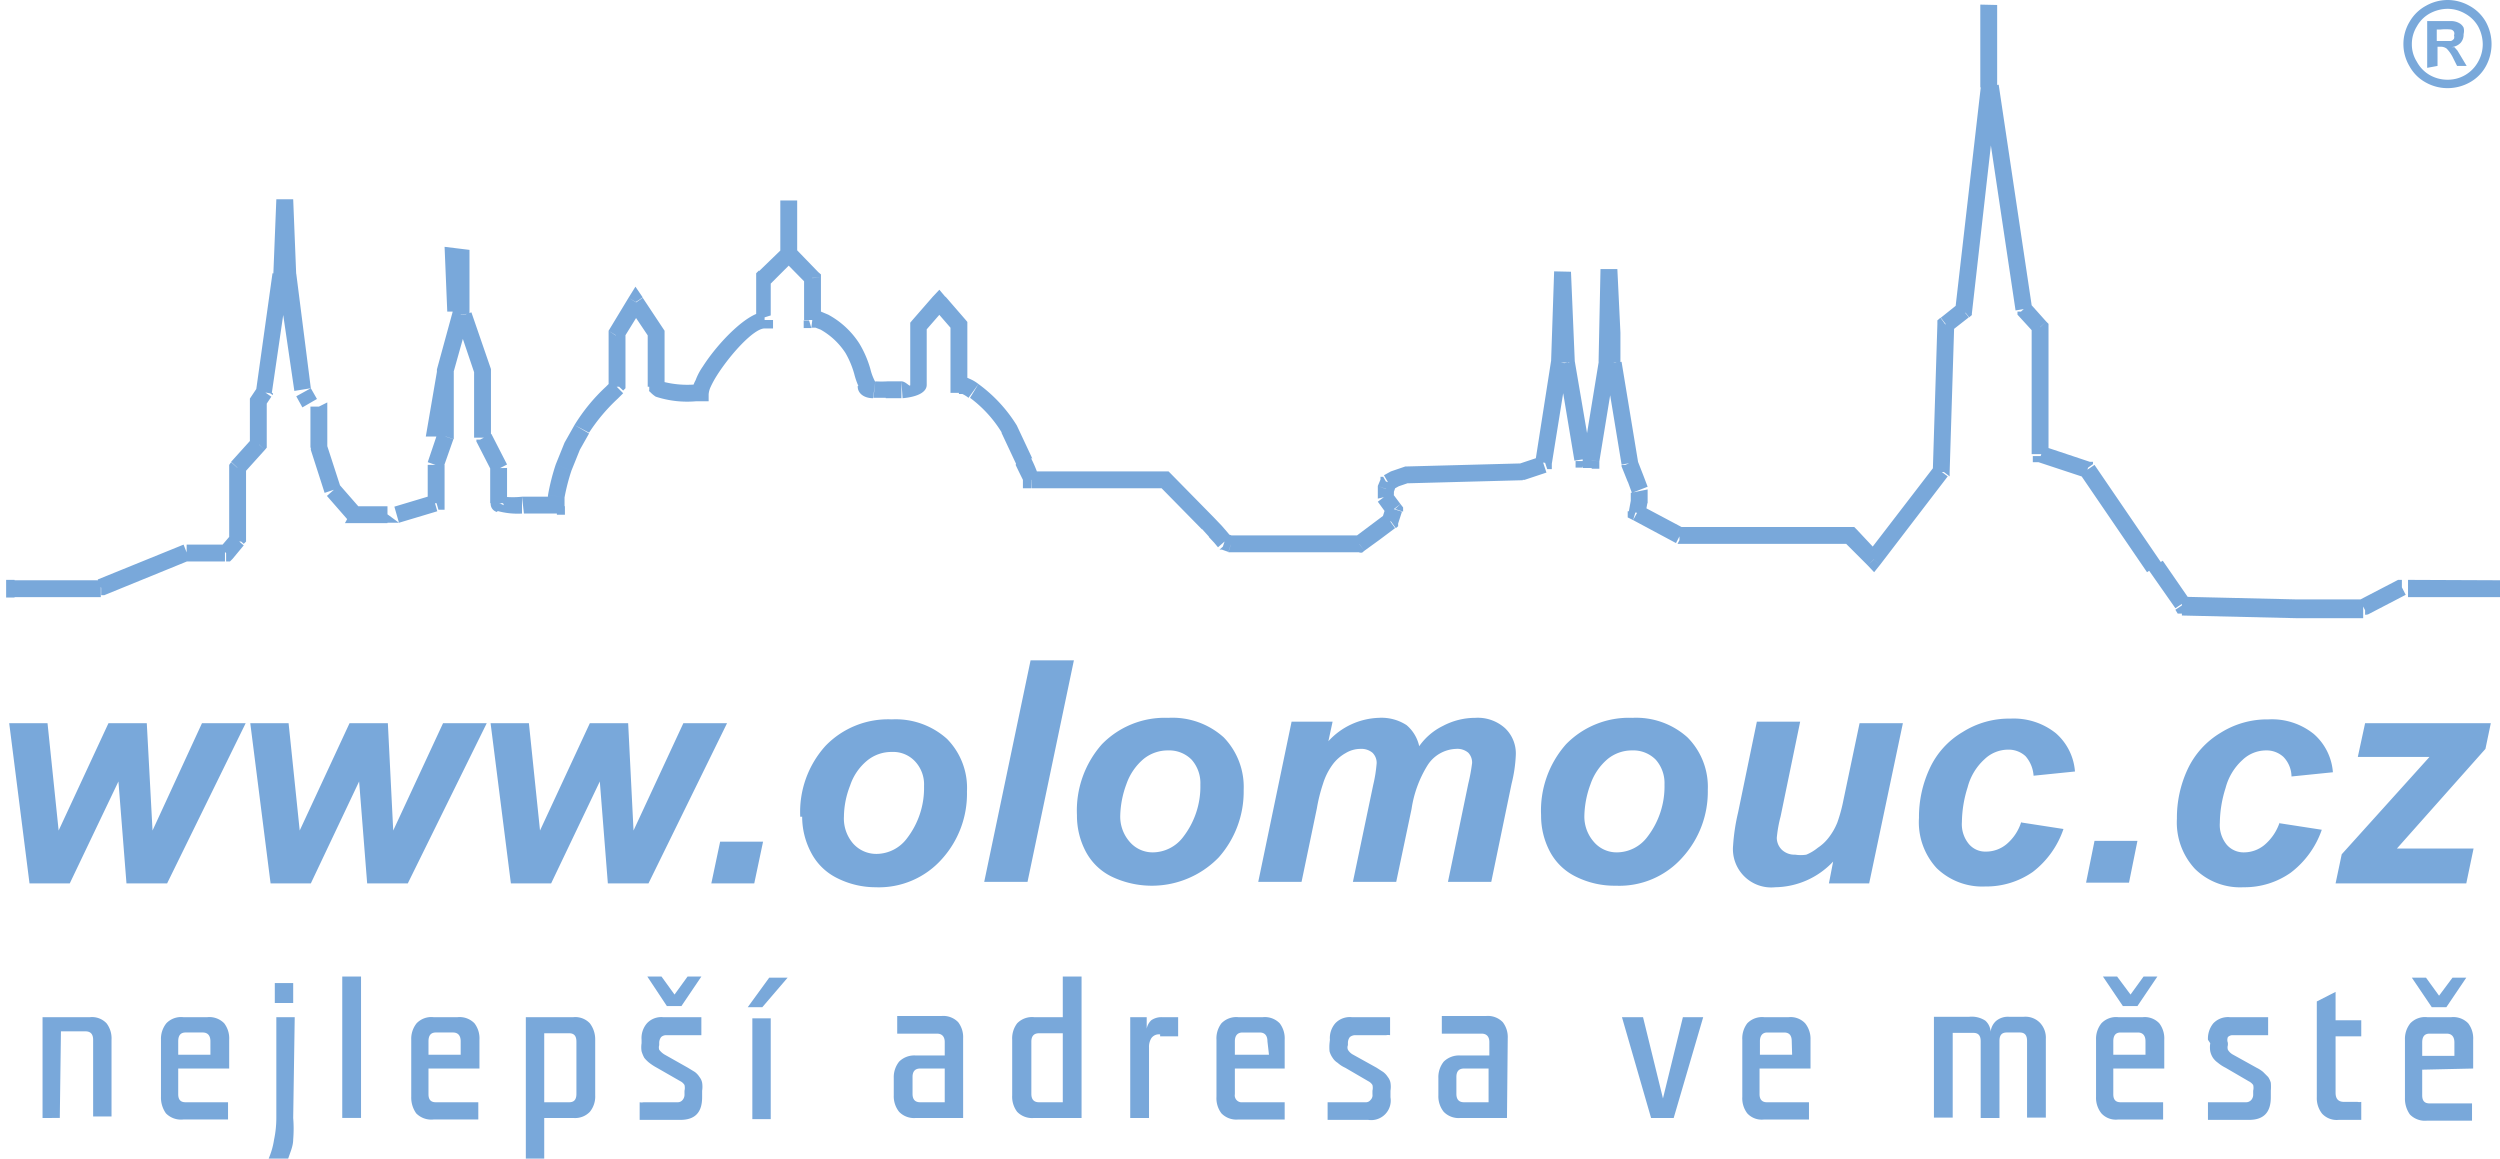
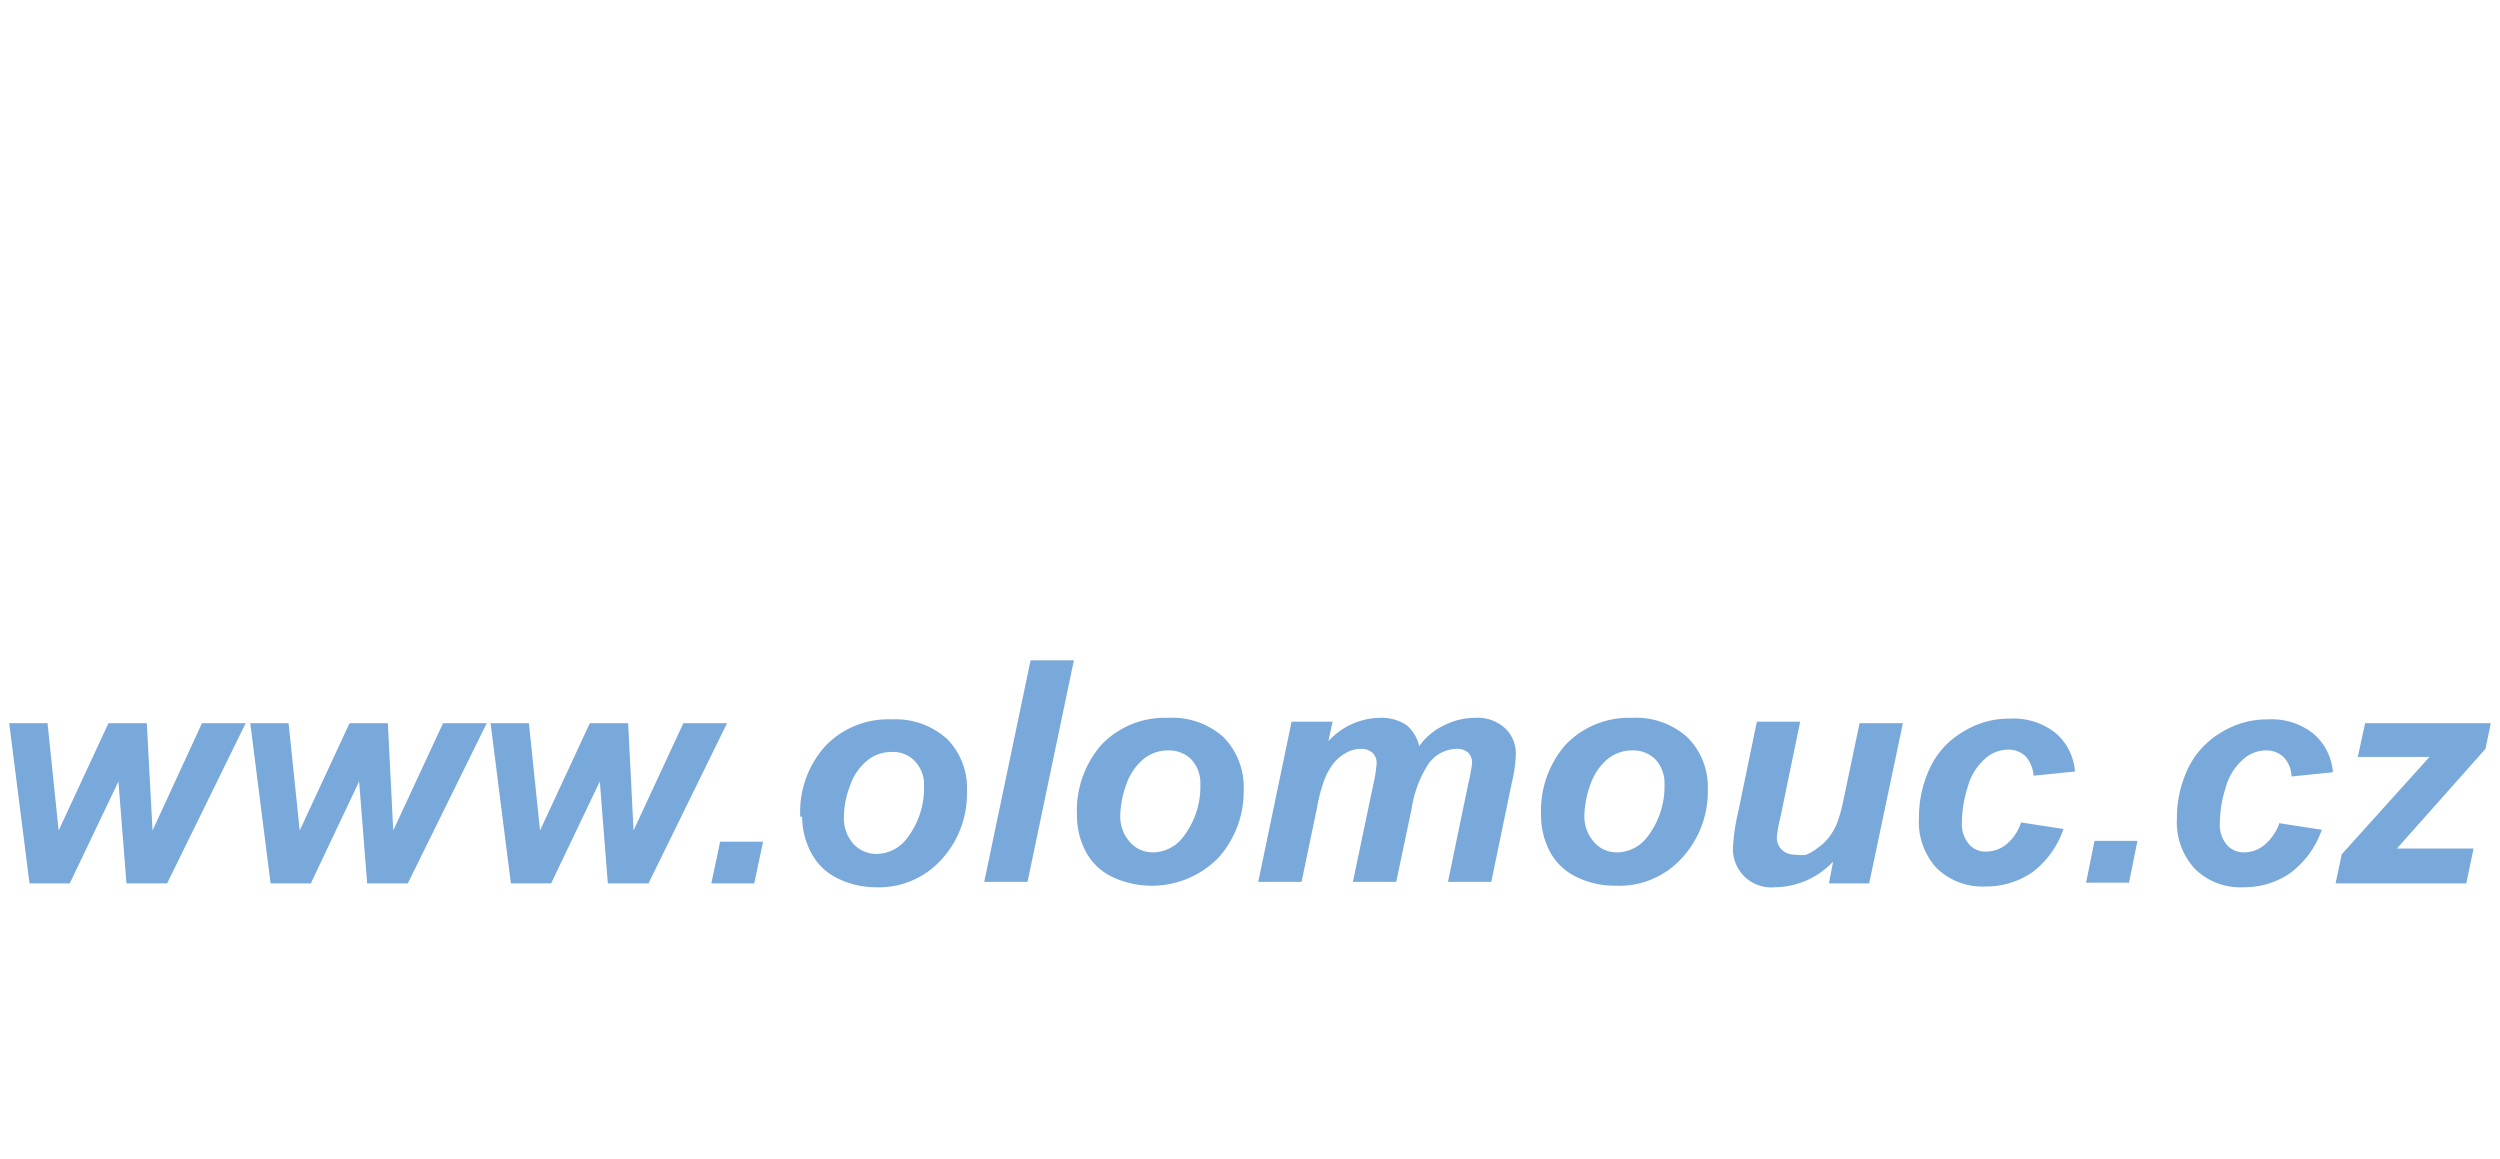
<svg xmlns="http://www.w3.org/2000/svg" id="Vrstva_1" data-name="Vrstva 1" viewBox="0 0 65.23 30.25">
-   <path d="M327.46,421l.05,0h.05v.22Zm-1,.52,1-.52.2.39-1,.52Zm.19.39,0,0h-.05v-.22Zm-1.83-.4,1.73,0V422l-1.73,0Zm0,.44h0v0Zm-3-.51,3,.07V422l-3-.07Zm0,.44h-.11l-.06-.1.18-.12Zm-.5-1.38.69,1-.36.24-.7-1Zm0,0h0l-.18.12ZM319.54,418l1.74,2.55-.37.25-1.74-2.55Zm-.12-.08.08,0,0,.06-.18.13Zm-1.2-.4,1.2.4-.13.41-1.21-.4Zm-.14.41-.15,0v-.16h.22Zm.26-3.52,0,3.31h-.44l0-3.32Zm-.06-.15.06.06v.09h-.22Zm-.42-.47.42.47-.32.29-.43-.47Zm-.33.29,0-.05V414l.21,0Zm-.49-6,.87,5.82-.43.07-.87-5.82Zm-.43.07v0h.22ZM317,406l0,2.15h-.44l0-2.16Zm-.44,0h0Zm0,2.14V406H317v2.14Zm.44,0h0l-.21,0ZM315.9,414l.68-5.92.43.05-.67,5.92Zm.44,0v.09l-.07.06-.14-.18Zm-.81.16.45-.36.28.35-.46.36Zm-.09.17v-.1l.08-.07.13.18Zm-.12,3.85.12-3.85h.44l-.12,3.86Zm.44,0v.07l0,.05-.17-.13Zm-2.16,2.15,1.76-2.29.35.26-1.76,2.3Zm.35.27-.16.2-.17-.18.16-.15Zm-.61-.91.59.63-.31.3L313,420Zm-.16-.07h.09l.07.07-.16.15Zm-4.47,0h4.47v.44h-4.47Zm0,.44h0l-.05,0,.1-.19Zm-1-1,1.11.59-.2.39-1.12-.6Zm-.21.38-.14-.07,0-.16.21,0Zm.38-.48-.06.33-.43-.08.06-.33Zm0-.05V419l-.21,0Zm0-.27V419l-.44,0v-.27Zm0-.07,0,0v0h-.22Zm-.11-.29.11.29-.41.16-.11-.3Zm0,0h0l-.2.07Zm-.16-.41.16.41-.41.16-.16-.4Zm-.41.17V418l.21,0Zm0-2.73.43,2.61-.43.07-.43-2.61Zm-.43.07v0H307Zm.4-.83,0,.78-.44,0,0-.78Zm-.08-1.66.08,1.66-.44,0-.08-1.66Zm-.44,0h0Zm-.05,2.42.05-2.42h.44l-.05,2.42Zm.44,0h0v0l-.22,0Zm-.85,2.53.42-2.57.43.07-.42,2.57Zm.43.07,0,.19h-.2l0-.22Zm-.44-.27h.24l0,.44-.23,0Zm0,.43h-.18l0-.17.22,0Zm-.2-2.77.43,2.52-.44.07-.42-2.52Zm-.43.07v0h.22Zm.33-2.41.1,2.36-.44,0-.1-2.37Zm-.44,0h0Zm-.08,2.37.08-2.37h.44l-.08,2.37Zm.44,0h0v0l-.22,0Zm-.85,2.58.41-2.62.44.07-.42,2.61Zm.43.06,0,.14-.12,0-.07-.21Zm-.85,0,.57-.19.14.42-.57.19Zm.14.42h-.06v-.22Zm-3.05-.35,3-.08v.44l-3,.08Zm-.06,0h.06v.22Zm-.38.13.38-.13.14.41-.38.13Zm0,0h0l.07.21Zm-.18.1.18-.1.22.38-.18.1Zm-.09.11,0-.07.07,0,.11.19Zm-.07.17.07-.17.41.15-.06.17Zm0,.13,0-.06,0-.07.21.08Zm0,.2,0-.2.42-.1,0,.2Zm0,.08,0,0v0l.22-.05Zm.24.33-.24-.33.35-.26.24.32Zm.35-.27.07.09,0,.11-.21-.07Zm-.48.39.1-.32.42.13-.1.31Zm.42.12,0,.07-.06.05-.13-.18Zm-.74.06.4-.3.26.36-.4.3Zm-.4.3.4-.3.26.36-.4.29Zm.26.35-.06.05h-.07v-.22Zm-3.48-.4h3.35v.44H297Zm0,.44h-.07l.07-.21Zm-.1-.48.17.06-.14.41-.17-.06Zm-.14.41-.06,0,0,0,.17-.15Zm.13-.47.1.12-.33.29-.1-.12Zm-.33.29h0l.16-.14Zm.2-.44.13.15-.33.29-.14-.15Zm0,0h0l-.17.14Zm-.21-.22.21.22-.32.3-.2-.22Zm0,0h0l-.16.15Zm-1.12-1.14,1.12,1.14-.31.31-1.12-1.14Zm-.15-.06h.09l.06.06-.15.16Zm-3.49,0,3.49,0v.44l-3.48,0Zm0,.44h-.22v-.22h.22Zm0-.77a3.64,3.64,0,0,1,.22.55h-.44s-.12-.24-.18-.37Zm0-.06c.06.14,0,0,0,.06l-.4.18c-.05-.1,0,.05,0-.06Zm-.4.18h0l.2-.09Zm.4-.18h0l-.4.18h0Zm0,0h0l-.2.09Zm-.38-.81.38.81-.4.19-.38-.81Zm0,0h0l-.2.09Zm-1-1.08a3.82,3.82,0,0,1,1,1.08l-.39.19a3.21,3.21,0,0,0-.83-.91Zm-.24-.14a1,1,0,0,1,.24.14l-.26.36a.79.79,0,0,0-.16-.1Zm-.27-.07a.68.68,0,0,1,.27.07l-.18.4-.09,0Zm0,0h0v0Zm0,.44h-.22v-.22h.22Zm.22-.22h-.44v-1.55h.44Zm-.05-1.69.05.06v.08h-.22Zm-.52-.6.52.6-.33.28-.52-.6Zm-.33,0,.17-.18.16.19-.16.14Zm-.54.62.54-.62.33.29-.54.62Zm-.05.14v-.08l.05-.06.16.14Zm0,0h.43v1.54h-.43Zm-.23,1.45c.12,0,.23.17.23.09h.43c0,.21-.28.32-.63.35Zm-.36,0h.36l0,.44H288Zm-.32,0a2.69,2.69,0,0,0,.32,0v.43l-.37,0Zm0,.15a1,1,0,0,1,0-.15l-.06.44c-.25,0-.41-.14-.4-.32Zm0-.13,0,.06v.07h-.22Zm-.13-.34a1.42,1.42,0,0,0,.13.34l-.38.23a1.92,1.92,0,0,1-.17-.44Zm-.29-.67a2.72,2.72,0,0,1,.29.67l-.42.13a2.38,2.38,0,0,0-.23-.55Zm0,0h0l-.36.25h0Zm-.81-.75a2.22,2.22,0,0,1,.81.75l-.36.25a1.87,1.87,0,0,0-.65-.61Zm-.19-.08.19.08-.2.39-.13-.05Zm-.2,0a.71.71,0,0,1,.2,0l-.14.42-.11,0Zm0,0h0l-.05.43h0Zm-.05.43-.2,0v-.2H286Zm.25-1.31v1.1h-.44v-1.09Zm-.07-.15.07.06v.09H286Zm-.6-.62.6.62-.31.3-.61-.62Zm-.32.3-.06-.06v-.09h.22Zm.37-1.48v1.33h-.44V411.1Zm-.44,0h0Zm0,1.34V411.1h.44v1.34Zm.44,0v.09l-.07.06-.15-.15Zm-1,.44.62-.6.3.31-.61.61Zm-.07.16V413l.07-.07.15.16Zm0,1.11V413H285v1.1Zm.44,0v.22h-.22v-.22Zm-1.83,1.21c.41-.64,1.18-1.42,1.61-1.42v.43c-.28,0-.89.67-1.24,1.22Zm-.19.36a1.57,1.57,0,0,1,.19-.36l.37.23a2.49,2.49,0,0,0-.17.31Zm-.1.33a.81.81,0,0,1,.1-.33l.39.18a.54.54,0,0,0-.05.19Zm0,0s0,0,0,0l.44,0h-.45Zm.44,0v.22h-.22v-.22Zm-.33-.22h.11v.44H283Zm-.86-.07a2.56,2.56,0,0,0,.86.07v.44a2.64,2.64,0,0,1-1.05-.12Zm0,0h0l-.09.19Zm0,0h0l-.17.4h0Zm0,0h0l-.1.19Zm0,0a0,0,0,0,0,0,0l-.19.39a.78.78,0,0,1-.18-.16Zm-.36.26,0-.06v-.07H282Zm.4-.13h-.44v-1.34h.44Zm0-1.46,0,.05v.07H282Zm-.57-.86.57.86-.36.24-.57-.85Zm-.37,0,.18-.29.19.28-.18.12Zm-.52.86.52-.86.38.23-.53.86Zm0,.12v-.06l0-.06.18.12Zm0,0h.44v1.34h-.44Zm.44,1.34V416l-.06.06-.16-.15Zm-.51,0,.14-.14.31.31-.14.14Zm-.82,1a4.73,4.73,0,0,1,.82-1l.31.31a4.71,4.71,0,0,0-.75.89Zm-.26.46.26-.46.38.22-.26.46Zm0,0v0h0l.19.11Zm-.23.57.23-.57.41.16-.23.57Zm-.2.79a5.6,5.6,0,0,1,.2-.79l.41.16a5.29,5.29,0,0,0-.18.7Zm0,.16a.7.7,0,0,1,0-.16l.43.07c0,.06,0,.11,0,.14Zm0,.14a.93.93,0,0,1,0-.14l.43.05s0,.07,0,.11Zm.44,0Zm-.44,0h0l.44,0h0Zm.44,0v.22h-.21V419Zm-1.07-.25.86,0v.44l-.86,0Zm-.05,0h.05v.44h0Zm-.48,0a2.23,2.23,0,0,0,.48,0v.44a2,2,0,0,1-.65-.07Zm.09.26c-.06.13-.19-.3-.09-.26l-.17.4a.22.22,0,0,1-.14-.32Zm0-.09v0l0,.05-.2-.09Zm0-.92,0,.92h-.44l0-.91Zm0-.09,0,0v0h-.22Zm-.41-.8.41.8-.39.2-.41-.8Zm-.39.2,0-.05v0h.22Zm.38-1.83,0,1.73h-.44l0-1.73Zm0-.06v.06h-.22Zm-.51-1.48.51,1.48-.42.14-.5-1.48Zm-.41.14V414h.22Zm.36-1.77L277,414l-.44,0-.07-1.69Zm-.44,0h0Zm0,1.68,0-1.68h.44l0,1.67Zm.43,0v.06l-.21-.06Zm-.84,1.44.41-1.5.43.12-.42,1.5Zm0,.06v-.06l.21.06Zm0,0h.44v1.69H276Zm.44,1.69v.07l-.21-.07Zm-.68.67.25-.74.42.14-.26.74Zm0,.07v0l0,0,.2.07Zm0,1v-1h.44v1Zm.44,0v.17l-.16,0-.06-.21Zm-1.31.09,1-.3.12.42-1,.3Zm.12.42H275v-.22Zm-1.17-.43H275v.44h-1.11Zm0,.44h-.1l-.06-.08.16-.14Zm-.38-1,.55.63-.33.29-.55-.63Zm-.33.29,0,0,0,0,.21-.07Zm0-1.33.36,1.11-.42.14-.36-1.12Zm-.42.13v-.06h.22Zm.43-1.13v1.07h-.44v-1.07Zm0-.11,0,.05v.06h-.22ZM273,416l.16.28-.38.22-.16-.29Zm-.38.21,0,0v0l.21,0Zm0-3.2L273,416l-.43.07-.45-3.07Zm-.43.06h.21Zm.35-2,.08,2-.44,0-.08-2Zm-.44,0h0Zm-.08,2,.08-2h.44l-.08,2Zm.44,0h0l-.22,0Zm-.89,3L272,413l.43.06-.45,3.08Zm.44.06v.05l0,0-.18-.12Zm-.6.14.2-.3.36.25-.2.3Zm0,.12v-.07l0-.05.18.12Zm0,1.08,0-1.08h.44l0,1.08Zm.44,0v.08l-.05.06-.16-.15Zm-.93.45.55-.61.33.3-.55.61Zm-.05.15V418l.05-.07.17.15Zm0,0h.44V420h-.44Zm.44,1.89V420l-.06.06-.16-.14Zm-.68.2.29-.34.33.28-.29.35Zm.33.29-.07.07h-.1v-.22Zm-1.2-.37h1v.44h-1Zm-.08,0,0,0h0v.22Zm-2.24.91,2.24-.91.16.41-2.23.91Zm.17.41h-.08v-.22Zm-2.34-.39,2.25,0v.44l-2.26,0Zm64.78,0h.22v.44h-2.55V421Zm-64.78.45h-.22V421h.22Z" transform="translate(-264.89 -405.87)" style="fill:#79a8da" />
  <path d="M325.83,428.92l.16-.76,2.29-2.54h-1.87l.19-.88h3.28l-.14.67-2.31,2.6h2l-.19.91Zm-1.46-1.57,1.1.17a2.38,2.38,0,0,1-.81,1.12,2.09,2.09,0,0,1-1.23.38,1.68,1.68,0,0,1-1.27-.48,1.78,1.78,0,0,1-.47-1.31,3,3,0,0,1,.28-1.29,2.19,2.19,0,0,1,.86-.95,2.29,2.29,0,0,1,1.25-.35,1.74,1.74,0,0,1,1.18.38,1.47,1.47,0,0,1,.5,1l-1.08.11a.75.75,0,0,0-.21-.51.65.65,0,0,0-.46-.17.89.89,0,0,0-.61.25,1.49,1.49,0,0,0-.44.73,3.09,3.09,0,0,0-.15.91.81.81,0,0,0,.18.57.58.58,0,0,0,.46.2.84.84,0,0,0,.52-.19,1.31,1.31,0,0,0,.4-.59m-4.83.48h1.12l-.22,1.09h-1.12Zm-1.91-.48,1.1.17a2.37,2.37,0,0,1-.8,1.12,2.12,2.12,0,0,1-1.24.38,1.71,1.71,0,0,1-1.27-.48,1.77,1.77,0,0,1-.46-1.31,3,3,0,0,1,.28-1.29,2.14,2.14,0,0,1,.86-.95,2.27,2.27,0,0,1,1.25-.35,1.76,1.76,0,0,1,1.18.38,1.47,1.47,0,0,1,.5,1l-1.08.11a.86.86,0,0,0-.21-.51.65.65,0,0,0-.46-.17.89.89,0,0,0-.61.25,1.49,1.49,0,0,0-.44.73,3.09,3.09,0,0,0-.15.91.81.81,0,0,0,.18.57.56.56,0,0,0,.45.2.84.84,0,0,0,.53-.19,1.23,1.23,0,0,0,.39-.59m-6.9-2.61h1.13l-.51,2.47a3.42,3.42,0,0,0-.1.56.44.44,0,0,0,.13.31.48.48,0,0,0,.35.13.93.93,0,0,0,.29,0,1.19,1.19,0,0,0,.3-.18,1.16,1.16,0,0,0,.28-.26,1.62,1.62,0,0,0,.23-.4,4.08,4.08,0,0,0,.16-.59l.42-2h1.13l-.88,4.18h-1.05l.11-.57a2.11,2.11,0,0,1-1.51.67,1,1,0,0,1-1.1-1.09,5.16,5.16,0,0,1,.13-.86Zm-2.41,1.64a.92.92,0,0,0-.23-.65.82.82,0,0,0-.61-.24,1,1,0,0,0-.65.23,1.5,1.5,0,0,0-.44.65,2.52,2.52,0,0,0-.16.8,1,1,0,0,0,.25.71.78.78,0,0,0,.61.27,1,1,0,0,0,.78-.4,2.15,2.15,0,0,0,.45-1.37m-3.22.8a2.61,2.61,0,0,1,.65-1.85,2.29,2.29,0,0,1,1.73-.69,2,2,0,0,1,1.44.51,1.83,1.83,0,0,1,.53,1.37,2.55,2.55,0,0,1-.66,1.76,2.2,2.2,0,0,1-1.74.74,2.26,2.26,0,0,1-1.05-.24,1.52,1.52,0,0,1-.68-.67,2,2,0,0,1-.22-.93m-6.51-2.44h1.07l-.11.51a1.86,1.86,0,0,1,1.31-.61,1.2,1.2,0,0,1,.73.19,1,1,0,0,1,.33.55,1.63,1.63,0,0,1,.62-.53,1.8,1.8,0,0,1,.84-.21,1.06,1.06,0,0,1,.78.27.91.91,0,0,1,.28.71,3.69,3.69,0,0,1-.11.74l-.53,2.56h-1.13l.53-2.56a4.77,4.77,0,0,0,.1-.54.37.37,0,0,0-.1-.27.44.44,0,0,0-.32-.1.92.92,0,0,0-.75.44,3,3,0,0,0-.41,1.13l-.4,1.9h-1.13l.53-2.53a3.67,3.67,0,0,0,.09-.57.37.37,0,0,0-.11-.27.45.45,0,0,0-.31-.1.75.75,0,0,0-.39.11,1.07,1.07,0,0,0-.34.3,1.67,1.67,0,0,0-.25.5,4.24,4.24,0,0,0-.16.64l-.4,1.92h-1.13Zm-2.38,1.64a.92.92,0,0,0-.23-.65.82.82,0,0,0-.61-.24,1,1,0,0,0-.65.23,1.5,1.5,0,0,0-.44.65,2.52,2.52,0,0,0-.16.8,1,1,0,0,0,.25.71.79.79,0,0,0,.61.27,1,1,0,0,0,.78-.4,2.15,2.15,0,0,0,.45-1.37m-3.22.8a2.61,2.61,0,0,1,.65-1.85,2.29,2.29,0,0,1,1.73-.69,2,2,0,0,1,1.45.51,1.86,1.86,0,0,1,.52,1.37,2.59,2.59,0,0,1-.65,1.76,2.43,2.43,0,0,1-2.8.5,1.52,1.52,0,0,1-.68-.67,2,2,0,0,1-.22-.93m-2.42,1.74,1.21-5.78h1.13l-1.21,5.78ZM289,426.38a.88.88,0,0,0-.24-.65.78.78,0,0,0-.6-.24,1,1,0,0,0-.65.23,1.42,1.42,0,0,0-.44.65,2.27,2.27,0,0,0-.16.8,1,1,0,0,0,.24.71.81.81,0,0,0,.62.27,1,1,0,0,0,.78-.4,2.15,2.15,0,0,0,.45-1.37m-3.23.8a2.57,2.57,0,0,1,.66-1.85,2.27,2.27,0,0,1,1.73-.69,2,2,0,0,1,1.44.51,1.82,1.82,0,0,1,.52,1.37,2.54,2.54,0,0,1-.65,1.76,2.2,2.2,0,0,1-1.74.74,2.23,2.23,0,0,1-1-.24,1.52,1.52,0,0,1-.68-.67,2,2,0,0,1-.23-.93m-2.14.65h1.12l-.23,1.09h-1.12Zm-1.87,1.09h-1.06l-.21-2.66-1.27,2.66h-1.05l-.53-4.18h1l.29,2.8,1.3-2.8h1l.14,2.8,1.3-2.8h1.14Zm-6.28,0h-1.06l-.21-2.66L273,428.92h-1.05l-.53-4.18h1l.29,2.8,1.3-2.8h1l.14,2.8,1.3-2.8h1.14Zm-6.28,0h-1.06l-.21-2.66-1.27,2.66h-1.05l-.53-4.18h1l.29,2.8,1.3-2.8h1l.15,2.8,1.29-2.8h1.14Z" transform="translate(-264.89 -405.87)" style="fill:#79a8da" />
-   <path d="M328.09,433.78v.67c0,.14.06.21.19.21h1l.11,0v.45h-1.17a.55.55,0,0,1-.45-.16.71.71,0,0,1-.13-.43V433a.65.65,0,0,1,.14-.43.53.53,0,0,1,.44-.16h.63a.54.54,0,0,1,.44.16.65.65,0,0,1,.13.43v.75Zm.84-.71c0-.15-.07-.23-.2-.23h-.45c-.13,0-.19.08-.19.23v.35h.84Zm-.05-1.69h.36l-.52.77h-.38l-.52-.77h.37l.34.47Zm-3.05,3c0,.16.07.24.22.24h.35a.23.23,0,0,0,.1,0v.47h-.59a.52.52,0,0,1-.43-.16.65.65,0,0,1-.14-.43V432l.49-.25v.74h.67v.42h-.67ZM322.5,433a.63.63,0,0,1,.14-.43.53.53,0,0,1,.43-.16h1v.47l-.11,0h-.81a.17.17,0,0,0-.13.05.2.2,0,0,0,0,.15v.06a.21.21,0,0,0,0,.12.34.34,0,0,0,.12.12l.63.35a.83.83,0,0,1,.17.11l.13.13a.52.52,0,0,1,.07.15,1.25,1.25,0,0,1,0,.21v.17c0,.4-.19.59-.57.59H322.5v-.46l.1,0h.89a.18.18,0,0,0,.14-.06.21.21,0,0,0,.05-.15v-.09a.33.33,0,0,0,0-.15.31.31,0,0,0-.12-.1l-.6-.35a1,1,0,0,1-.2-.13.53.53,0,0,1-.13-.13.51.51,0,0,1-.07-.17.66.66,0,0,1,0-.21Zm-2.47.75v.67c0,.14.06.21.19.21h1l.11,0v.45h-1.17a.51.51,0,0,1-.44-.16.65.65,0,0,1-.14-.43V433a.65.65,0,0,1,.14-.43.53.53,0,0,1,.44-.16h.64a.52.52,0,0,1,.43.16.65.65,0,0,1,.13.43v.75Zm.84-.71c0-.15-.07-.23-.2-.23h-.45c-.13,0-.19.08-.19.23v.35h.84Zm-.05-1.69h.36l-.52.77h-.38l-.52-.77h.37l.35.47Zm-3.76,3.69h-.49v-2c0-.15-.06-.22-.19-.22h-.54v2.21h-.49v-2.63h.92a.65.65,0,0,1,.42.1.42.42,0,0,1,.14.29.44.44,0,0,1,.14-.28.48.48,0,0,1,.34-.11h.38a.53.53,0,0,1,.43.16.57.57,0,0,1,.15.42v2.05h-.49v-2c0-.15-.06-.22-.19-.22h-.34c-.13,0-.19.07-.19.22Zm-6.26-1.29v.67c0,.14.07.21.19.21h1l.1,0v.45h-1.17a.51.51,0,0,1-.44-.16.65.65,0,0,1-.13-.43V433a.65.65,0,0,1,.13-.43.54.54,0,0,1,.44-.16h.64a.52.52,0,0,1,.43.16.65.65,0,0,1,.14.43v.75Zm.84-.71c0-.15-.06-.23-.2-.23H311c-.12,0-.19.08-.19.23v.35h.84Zm-3.67,2-.76-2.63h.55l.52,2.12.52-2.12h.53l-.77,2.63Zm-3.76,0H303a.54.54,0,0,1-.44-.16.65.65,0,0,1-.14-.43V434a.65.65,0,0,1,.14-.43.57.57,0,0,1,.44-.16h.75v-.35c0-.14-.07-.22-.2-.22h-.93l-.11,0v-.46h1.15a.54.54,0,0,1,.44.16.64.64,0,0,1,.13.42Zm-1.12-1.29c-.13,0-.2.07-.2.22v.44c0,.15.07.22.2.22h.64v-.88Zm-3.5-.75a.59.59,0,0,1,.14-.43.52.52,0,0,1,.43-.16h1v.47a.23.23,0,0,0-.1,0h-.81a.22.22,0,0,0-.14.05.25.25,0,0,0-.05.15v.06a.16.16,0,0,0,0,.12.34.34,0,0,0,.12.12l.63.35.17.11a.49.49,0,0,1,.12.13.35.35,0,0,1,.07.15.66.66,0,0,1,0,.21v.17a.51.51,0,0,1-.58.59h-1.06v-.46l.1,0h.89a.15.15,0,0,0,.13-.06.17.17,0,0,0,.05-.15v-.09a.33.33,0,0,0,0-.15.27.27,0,0,0-.11-.1l-.6-.35a.77.77,0,0,1-.2-.13.4.4,0,0,1-.13-.13.53.53,0,0,1-.08-.17,1.25,1.25,0,0,1,0-.21Zm-2.48.75v.67a.18.18,0,0,0,.2.21h1l.1,0v.45H297.2a.54.54,0,0,1-.44-.16.65.65,0,0,1-.13-.43V433a.65.65,0,0,1,.13-.43.54.54,0,0,1,.44-.16h.64a.54.54,0,0,1,.44.16.65.65,0,0,1,.13.43v.75Zm.85-.71c0-.15-.07-.23-.2-.23h-.45c-.13,0-.2.08-.2.23v.35H298Zm-2.8-.18a.24.24,0,0,0-.23.1.43.43,0,0,0-.06.24v1.84h-.49v-2.63h.43v.3a.4.4,0,0,1,.12-.22.46.46,0,0,1,.27-.08h.43v.5l-.1,0h-.37Zm-2.54,1.77v-1.8H292c-.13,0-.2.07-.2.22v1.36c0,.15.07.22.2.22Zm-.75.41a.54.54,0,0,1-.44-.16.65.65,0,0,1-.13-.43V433a.65.65,0,0,1,.13-.43.54.54,0,0,1,.44-.16h.75v-1.06h.49v3.69Zm-1.85,0h-1.23a.54.54,0,0,1-.44-.16.65.65,0,0,1-.14-.43V434a.65.65,0,0,1,.14-.43.56.56,0,0,1,.44-.16h.75v-.35c0-.14-.07-.22-.2-.22h-.93l-.11,0v-.46h1.15a.54.54,0,0,1,.44.16.64.64,0,0,1,.13.42Zm-1.12-1.29c-.13,0-.2.07-.2.22v.44c0,.15.07.22.2.22h.64v-.88ZM285,435.07h-.48v-2.63H285Zm.44-3.69-.66.77h-.38l.56-.77ZM281.63,433a.59.59,0,0,1,.14-.43.51.51,0,0,1,.42-.16h1v.47l-.1,0h-.82a.19.19,0,0,0-.13.05.25.25,0,0,0-.05.15v.06a.21.21,0,0,0,0,.12.51.51,0,0,0,.13.12l.62.35.18.11a.49.49,0,0,1,.12.13.35.35,0,0,1,.07.15.68.68,0,0,1,0,.21v.17c0,.4-.19.59-.57.59h-1.06v-.46a.23.23,0,0,0,.1,0h.89a.16.16,0,0,0,.13-.06.21.21,0,0,0,.05-.15v-.09a.33.33,0,0,0,0-.15.27.27,0,0,0-.11-.1l-.61-.35a1.37,1.37,0,0,1-.2-.13.8.8,0,0,1-.13-.13.87.87,0,0,1-.07-.17.68.68,0,0,1,0-.21Zm1.2-1.65h.36l-.52.77h-.38l-.51-.77h.37l.34.47Zm-3.74,1.48v1.8h.65c.13,0,.19-.07.19-.22v-1.36c0-.15-.06-.22-.19-.22Zm.76-.42a.52.52,0,0,1,.43.16.69.69,0,0,1,.14.43v1.45a.63.63,0,0,1-.14.43.53.53,0,0,1-.43.16h-.76v1.06h-.48v-3.69Zm-3.78,1.34v.67c0,.14.06.21.19.21h1l.11,0v.45h-1.17a.55.55,0,0,1-.45-.16.71.71,0,0,1-.13-.43V433a.65.65,0,0,1,.14-.43.53.53,0,0,1,.44-.16h.63a.54.54,0,0,1,.44.16.65.65,0,0,1,.13.43v.75Zm.84-.71c0-.15-.07-.23-.2-.23h-.45c-.13,0-.19.08-.19.23v.35h.84Zm-2.6,2h-.49v-3.69h.49Zm-1.77-3h-.48v-.52h.48Zm0,3a3.36,3.36,0,0,1,0,.56c0,.18-.08.34-.13.5h-.51a2,2,0,0,0,.14-.49,2.76,2.76,0,0,0,.06-.57v-2.63h.48Zm-3-1.29v.67c0,.14.06.21.19.21h1l.11,0v.45h-1.17a.55.55,0,0,1-.45-.16.71.71,0,0,1-.13-.43V433a.65.65,0,0,1,.14-.43.53.53,0,0,1,.44-.16h.63a.54.54,0,0,1,.44.16.65.65,0,0,1,.13.43v.75Zm.84-.71c0-.15-.07-.23-.2-.23h-.45c-.13,0-.19.08-.19.23v.35h.84Zm-3.93,2H266v-2.63h1.24a.52.52,0,0,1,.43.16.65.65,0,0,1,.13.43v2h-.48v-2c0-.15-.07-.22-.2-.22h-.64Z" transform="translate(-264.89 -405.87)" style="fill:#79a8da" />
-   <path d="M328.47,406.94h.37a.16.16,0,0,0,.08-.06.16.16,0,0,0,0-.09.12.12,0,0,0,0-.09.12.12,0,0,0-.08-.06,1.31,1.31,0,0,0-.27,0h-.1Zm-.25.7v-1.22h.64a.43.43,0,0,1,.19.05.28.28,0,0,1,.12.12.33.33,0,0,1,0,.17.32.32,0,0,1-.08.23.38.38,0,0,1-.24.11l.08,0,.08.09.09.15.15.25H329l-.1-.2a.92.92,0,0,0-.17-.25.25.25,0,0,0-.17-.05h-.07v.5Zm.53-1.54a1,1,0,0,0-.46.12.86.86,0,0,0-.34.34.87.87,0,0,0-.13.46.84.84,0,0,0,.13.46.88.88,0,0,0,.34.35.93.93,0,0,0,.46.12.9.9,0,0,0,.8-.47.93.93,0,0,0,.12-.46,1,1,0,0,0-.12-.46.88.88,0,0,0-.35-.34.92.92,0,0,0-.45-.12m0-.23a1.16,1.16,0,0,1,.57.15,1.09,1.09,0,0,1,.43.42,1.2,1.2,0,0,1,0,1.16,1.06,1.06,0,0,1-.42.42,1.19,1.19,0,0,1-.58.15,1.16,1.16,0,0,1-.57-.15,1.06,1.06,0,0,1-.42-.42,1.13,1.13,0,0,1,0-1.16,1.09,1.09,0,0,1,.43-.42,1.15,1.15,0,0,1,.56-.15" transform="translate(-264.89 -405.87)" style="fill:#79a8da" />
</svg>